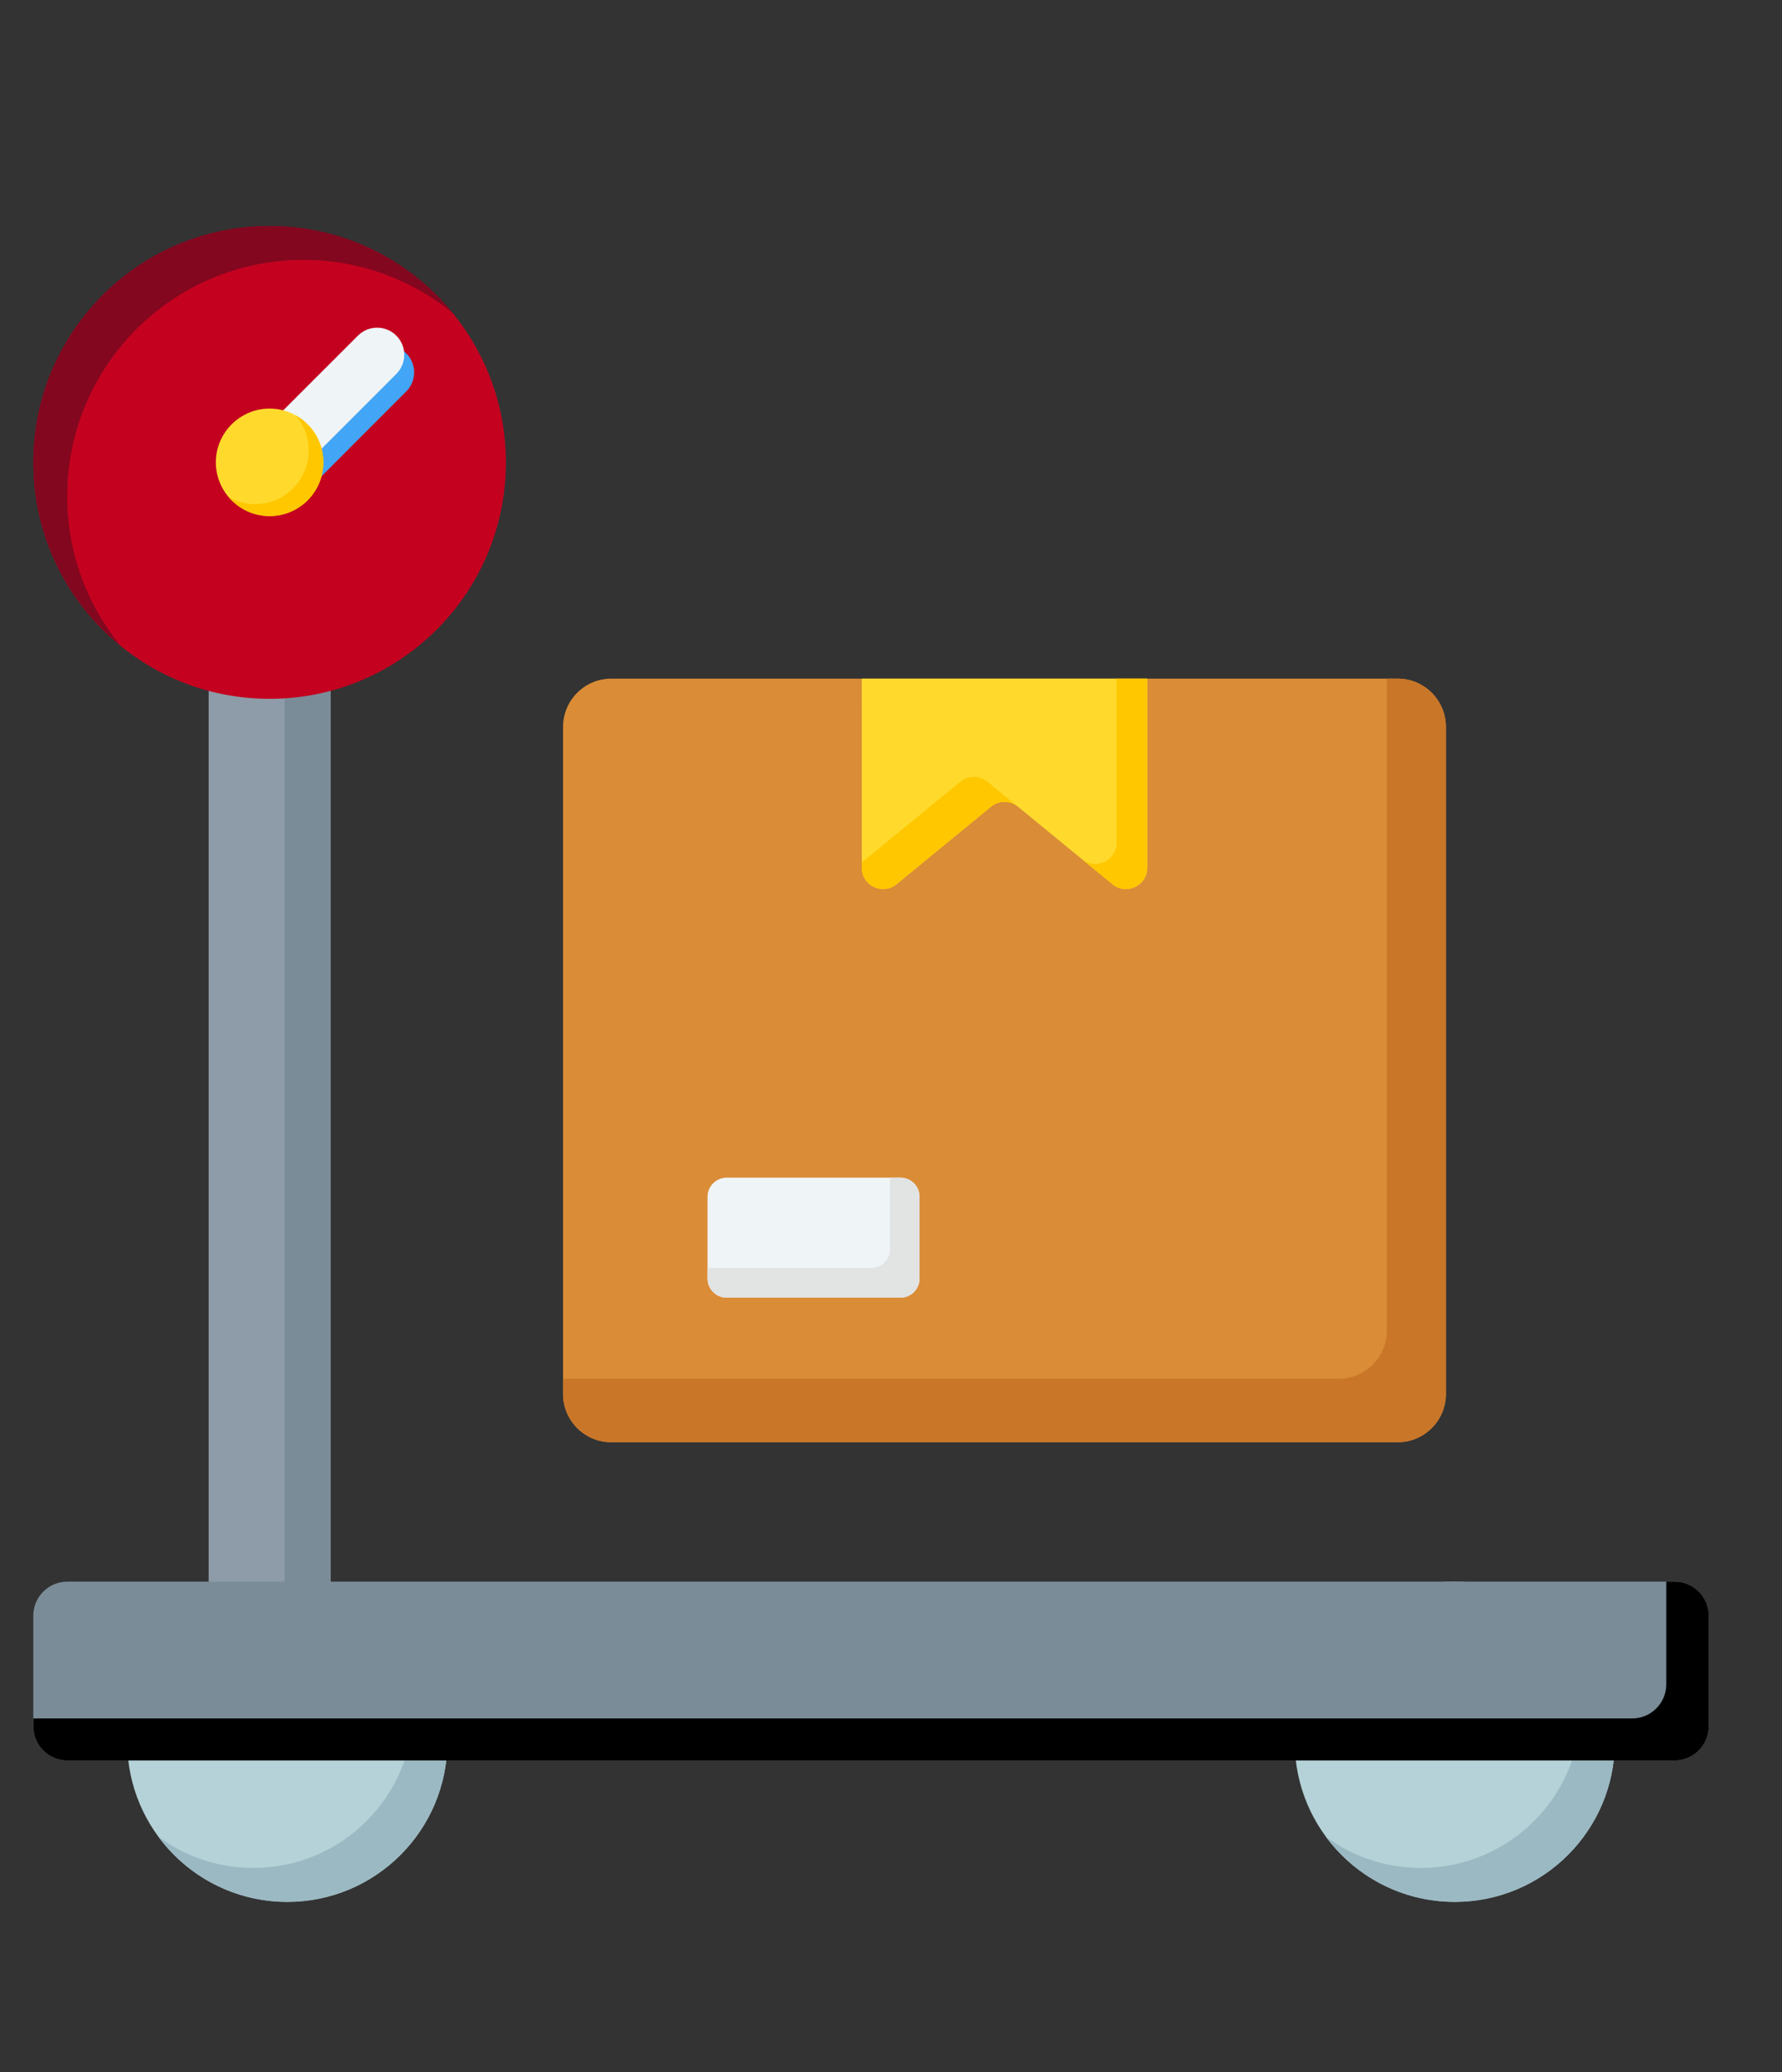
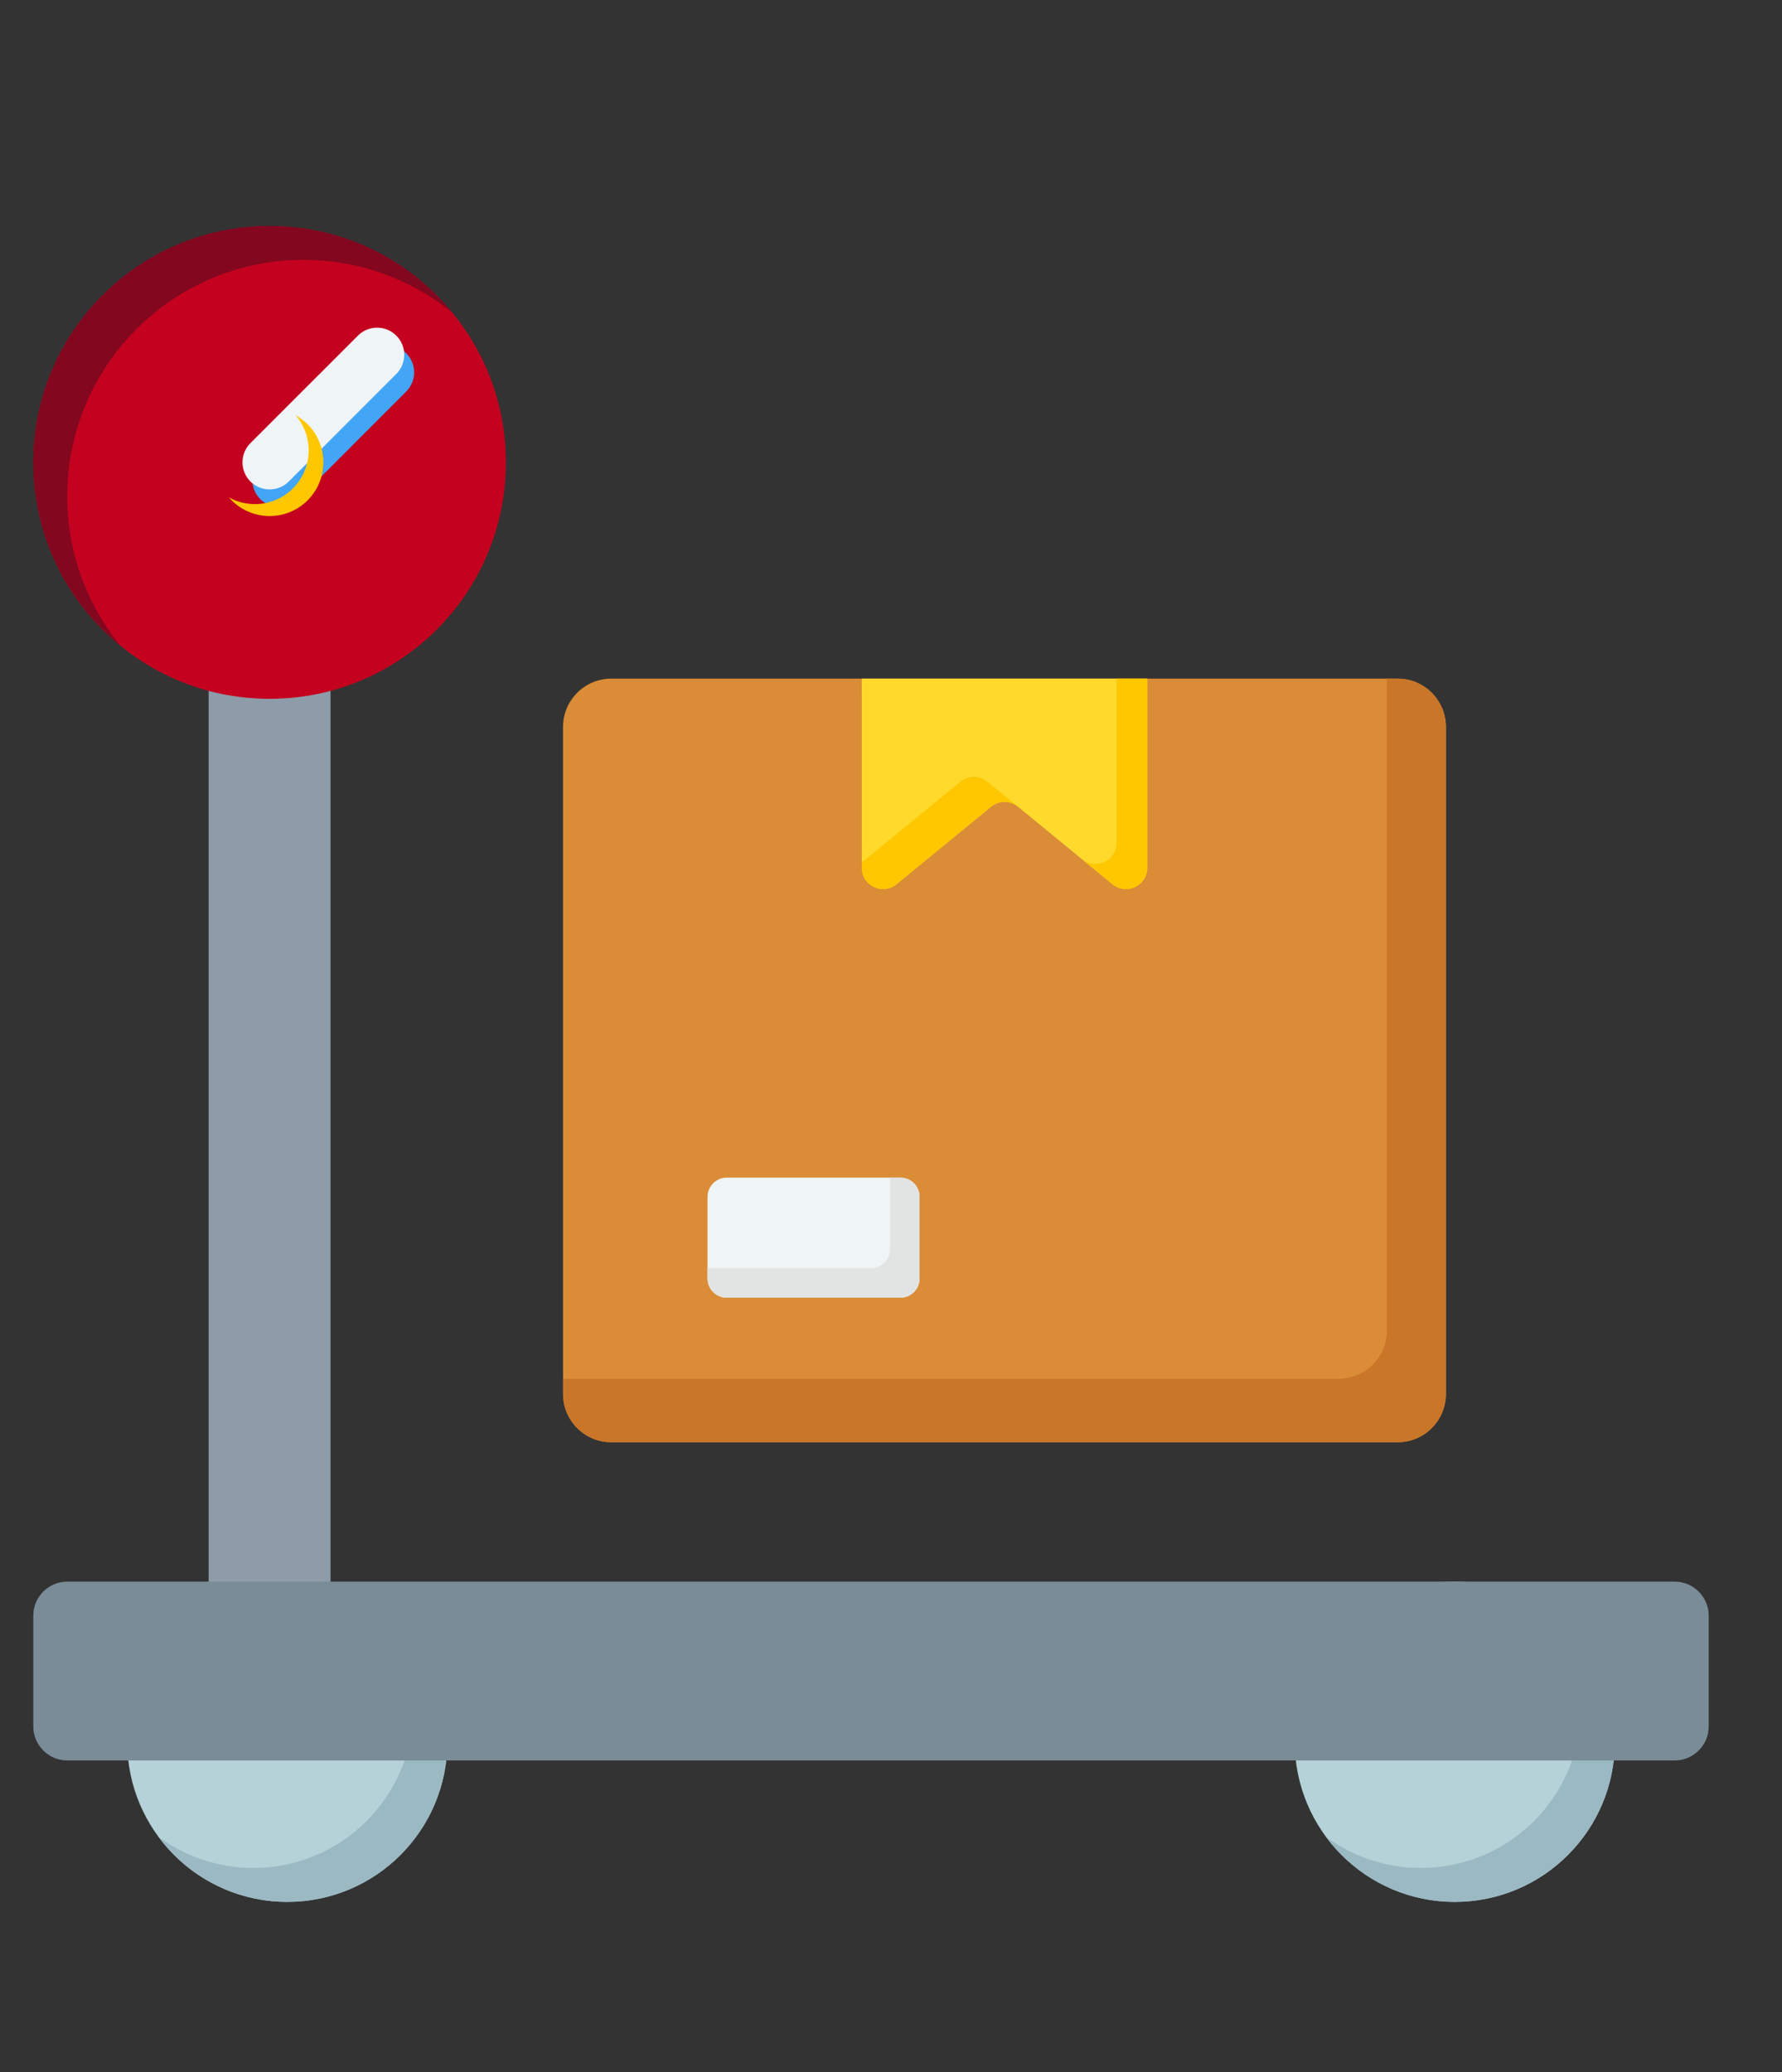
<svg xmlns="http://www.w3.org/2000/svg" version="1.1" id="Layer_1" x="0px" y="0px" width="60.21px" height="70px" viewBox="0 0 60.21 70" enable-background="new 0 0 60.21 70" xml:space="preserve">
  <rect x="0" y="0" width="60.21" height="70" fill="#333333" stroke="none" />
  <g>
    <g>
      <path fill="#B4D2D7" d="M9.707,53.425c2.987,0,5.408,2.421,5.408,5.408s-2.421,5.409-5.408,5.409s-5.409-2.422-5.409-5.409    S6.72,53.425,9.707,53.425L9.707,53.425z M49.153,53.425c2.987,0,5.408,2.421,5.408,5.408s-2.421,5.409-5.408,5.409    s-5.407-2.422-5.407-5.409S46.166,53.425,49.153,53.425L49.153,53.425z" />
      <path fill="#9BB9C3" d="M12.915,54.479c1.334,0.985,2.2,2.568,2.2,4.354c0,2.987-2.421,5.409-5.408,5.409    c-1.786,0-3.369-0.866-4.354-2.2c0.898,0.662,2.007,1.054,3.208,1.054c2.986,0,5.408-2.422,5.408-5.408    C13.969,56.484,13.578,55.377,12.915,54.479z M52.361,54.479c1.334,0.985,2.2,2.568,2.2,4.354c0,2.987-2.421,5.409-5.408,5.409    c-1.786,0-3.368-0.866-4.354-2.2c0.896,0.662,2.008,1.054,3.209,1.054c2.986,0,5.408-2.422,5.408-5.408    C53.416,56.484,53.023,55.377,52.361,54.479z" />
      <path fill="#8D9CA8" d="M7.05,19.488h4.118v37.874H7.05V19.488z" />
-       <path fill="#7A8C98" d="M9.614,19.488h1.554v37.874H9.614V19.488z" />
      <path fill="#7A8C98" d="M2.271,53.425h54.316c0.629,0,1.146,0.517,1.146,1.146v3.748c0,0.63-0.517,1.146-1.146,1.146H2.271    c-0.629,0-1.146-0.516-1.146-1.146V54.57C1.126,53.939,1.642,53.425,2.271,53.425z" />
-       <path d="M56.298,53.425h0.289c0.631,0,1.146,0.517,1.146,1.146v3.748c0,0.63-0.516,1.146-1.146,1.146H2.272    c-0.629,0-1.146-0.516-1.146-1.146v-0.274h54.027c0.63,0,1.146-0.517,1.146-1.146V53.425L56.298,53.425z" />
      <ellipse fill="#C4021F" cx="9.11" cy="15.622" rx="7.983" ry="7.983" />
      <path fill="#82071F" d="M9.109,7.632c2.497,0,4.726,1.146,6.189,2.941c-1.375-1.121-3.131-1.795-5.043-1.795    c-4.409,0-7.984,3.575-7.984,7.984c0,1.913,0.673,3.668,1.794,5.042c-1.794-1.464-2.94-3.692-2.94-6.188    C1.126,11.207,4.701,7.632,9.109,7.632z" />
      <path fill="#42A5F5" d="M10.091,16.86c-0.358,0.358-0.939,0.358-1.296,0c-0.358-0.358-0.358-0.939,0-1.296l3.632-3.633    c0.358-0.358,0.938-0.358,1.296,0c0.359,0.357,0.359,0.938,0,1.295L10.091,16.86z" />
      <path fill="#EFF4F7" d="M9.758,16.265c-0.359,0.357-0.938,0.357-1.296,0c-0.358-0.358-0.358-0.939,0-1.297l3.632-3.631    c0.357-0.358,0.939-0.358,1.296,0c0.358,0.357,0.358,0.938,0,1.295L9.758,16.265z" />
-       <path fill="#FFDA2D" d="M9.109,17.432c1.001,0,1.816-0.815,1.816-1.815s-0.815-1.816-1.816-1.816c-1,0-1.816,0.816-1.816,1.816    S8.109,17.432,9.109,17.432z" />
      <path fill="#FFC700" d="M9.989,14.026c0.559,0.31,0.937,0.906,0.937,1.59c0,1.003-0.813,1.815-1.816,1.815    c-0.55,0-1.043-0.244-1.376-0.63c0.26,0.145,0.56,0.227,0.879,0.227c1.003,0,1.816-0.813,1.816-1.815    C10.429,14.76,10.263,14.345,9.989,14.026z" />
    </g>
    <g>
      <path fill="#DA8C36" d="M20.652,22.923h26.575c0.896,0,1.627,0.731,1.627,1.628v22.538c0,0.896-0.731,1.627-1.627,1.627H20.652    c-0.896,0-1.628-0.731-1.628-1.627V24.551C19.024,23.654,19.756,22.923,20.652,22.923L20.652,22.923z" />
      <path fill="#C97629" d="M46.859,22.923h0.367c0.895,0,1.627,0.731,1.627,1.628v22.538c0,0.896-0.732,1.627-1.627,1.627H20.652    c-0.896,0-1.628-0.731-1.628-1.627v-0.517h26.208c0.895,0,1.628-0.732,1.628-1.627L46.859,22.923L46.859,22.923z" />
      <path fill="#EFF4F7" d="M30.427,43.833h-5.876c-0.354,0-0.645-0.29-0.645-0.644v-2.766c0-0.354,0.291-0.644,0.645-0.644h5.876    c0.354,0,0.643,0.288,0.643,0.644v2.766C31.07,43.543,30.781,43.833,30.427,43.833z" />
      <path fill="#E2E3E3" d="M30.427,43.833h-5.876c-0.354,0-0.645-0.29-0.645-0.644v-0.354h5.522c0.354,0,0.644-0.29,0.644-0.644    V39.78h0.354c0.354,0,0.643,0.288,0.643,0.644v2.766C31.07,43.543,30.781,43.833,30.427,43.833L30.427,43.833z" />
      <path fill="#FFDA2D" d="M29.117,22.923h9.645v6.388c0,0.608-0.706,0.942-1.175,0.556l-3.191-2.617c-0.268-0.22-0.645-0.22-0.912,0    l-3.191,2.617c-0.471,0.386-1.175,0.052-1.175-0.556L29.117,22.923L29.117,22.923z" />
      <path fill="#FFC700" d="M37.727,22.923h1.035v6.388c0,0.608-0.706,0.942-1.175,0.556l-1.034-0.847    c0.471,0.384,1.174,0.051,1.174-0.558V22.923L37.727,22.923z M34.394,27.249c-0.268-0.219-0.643-0.218-0.911,0.001l-3.191,2.617    c-0.471,0.386-1.175,0.052-1.175-0.556v-0.2c0.048-0.024,0.095-0.054,0.14-0.091l3.192-2.617c0.268-0.22,0.643-0.22,0.912,0    L34.394,27.249z" />
    </g>
  </g>
</svg>